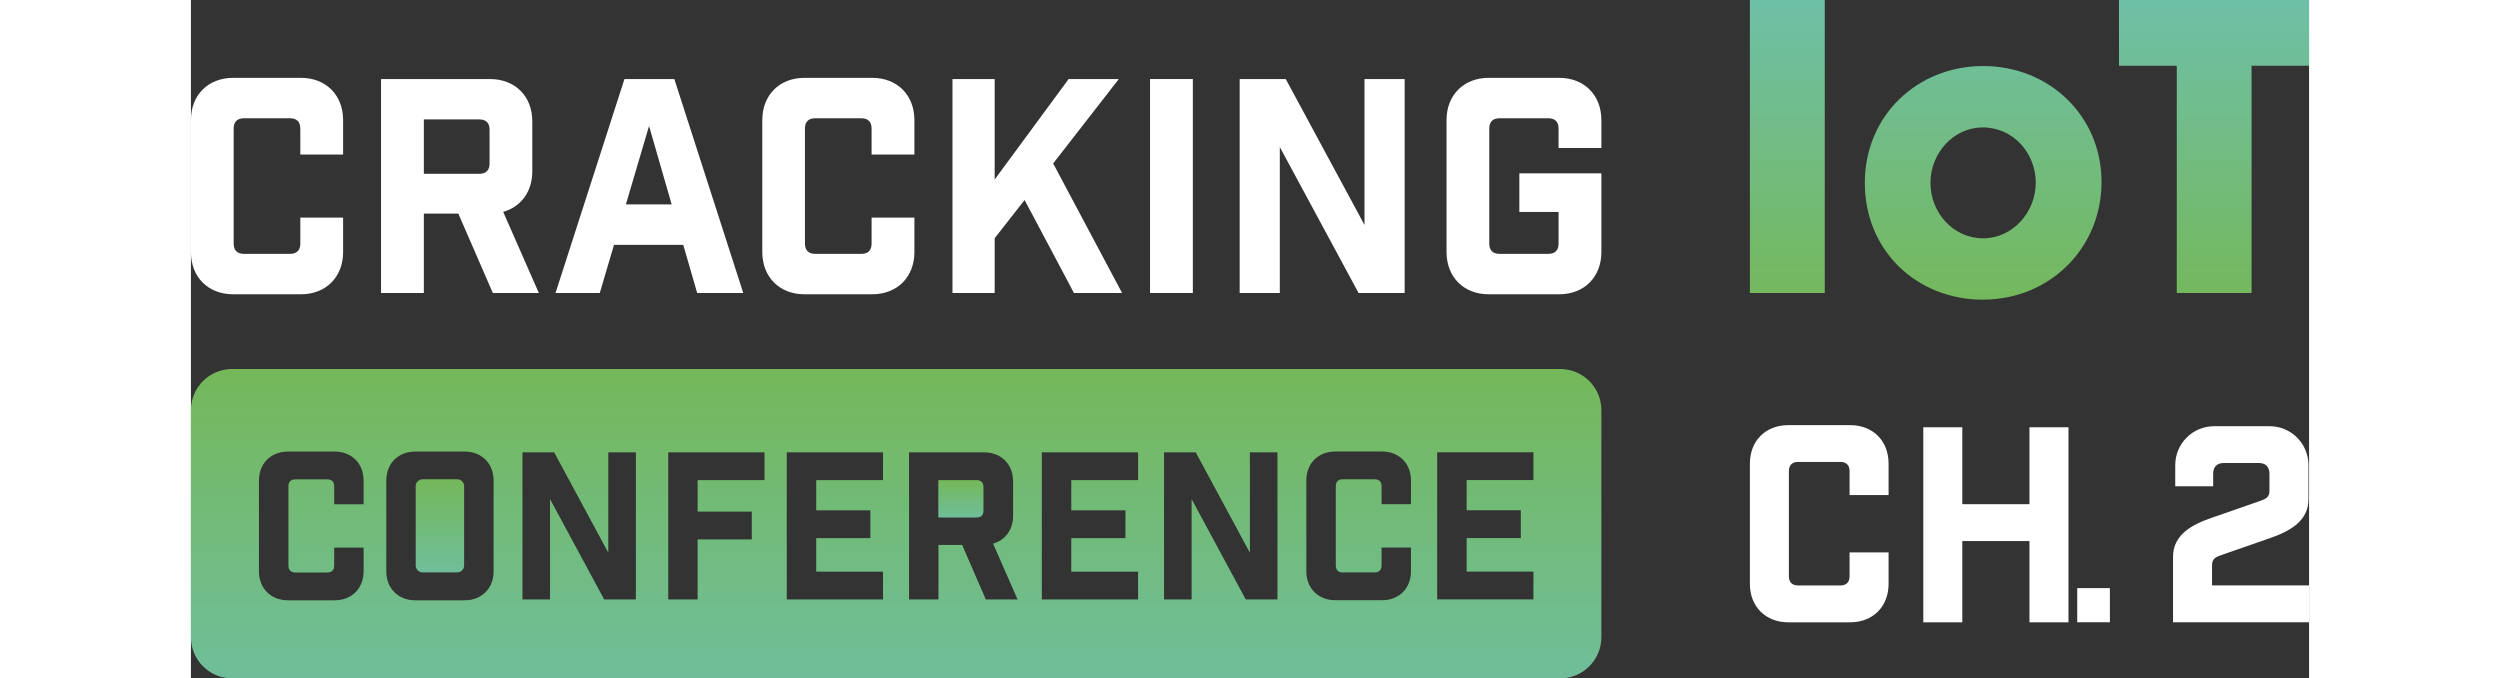
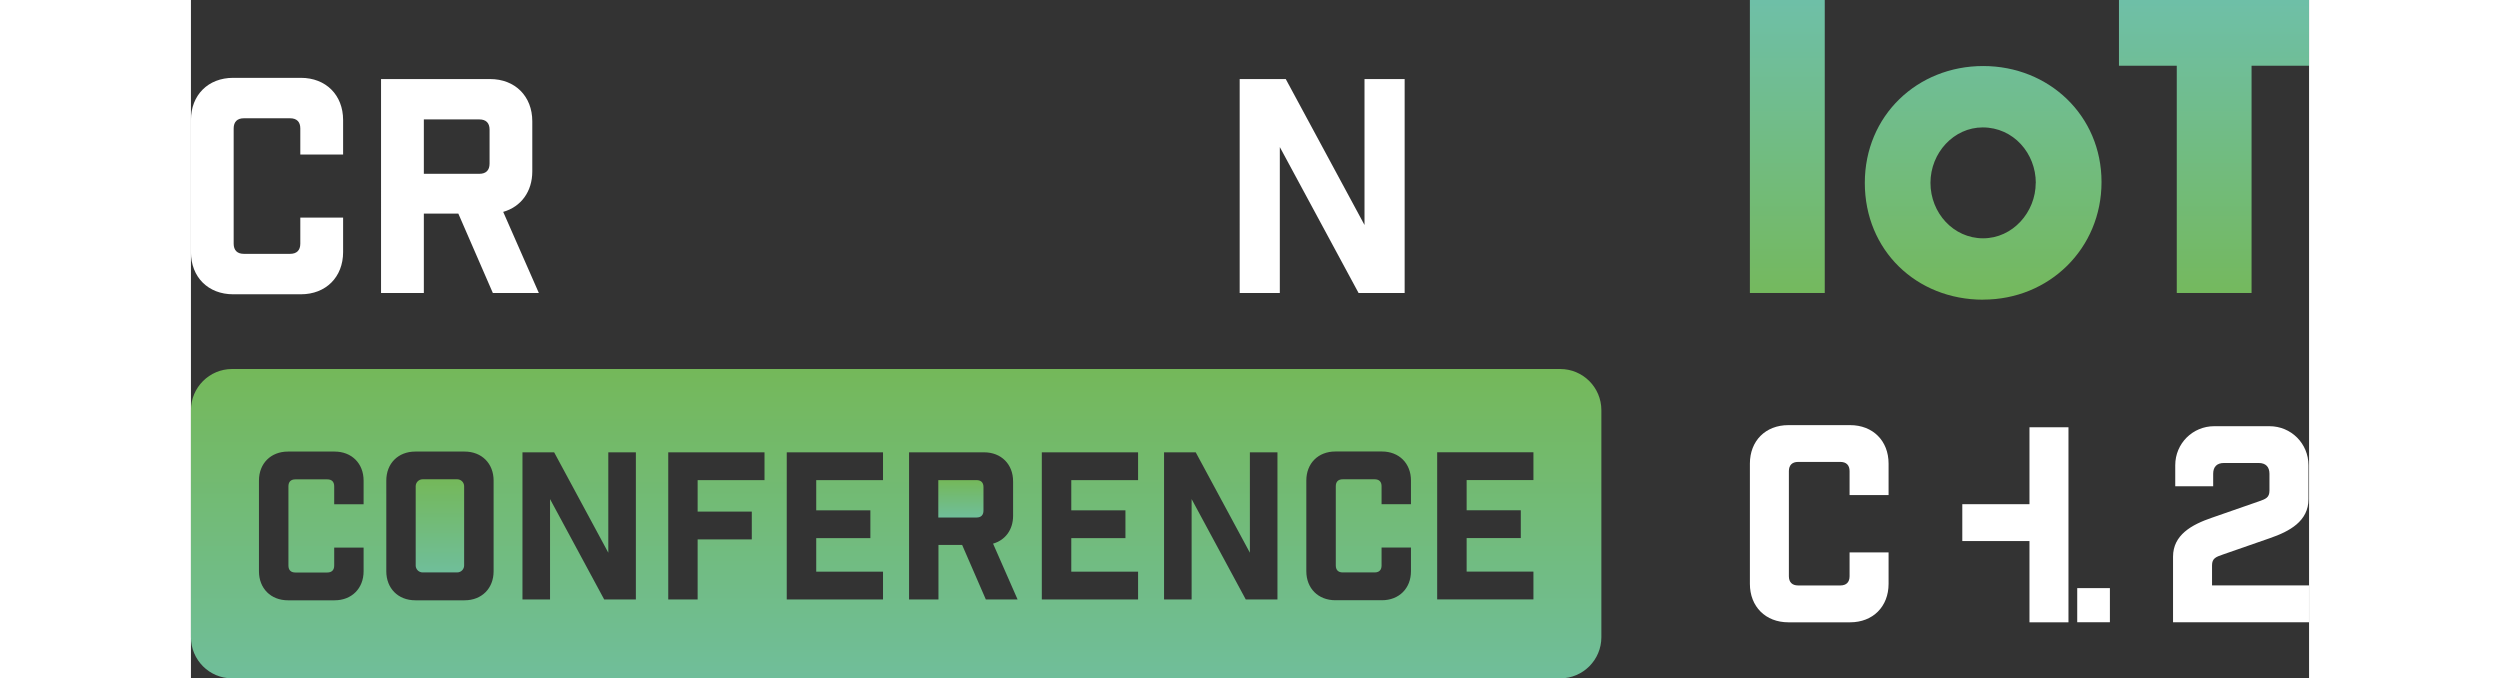
<svg xmlns="http://www.w3.org/2000/svg" xmlns:xlink="http://www.w3.org/1999/xlink" width="527" height="143" id="Layer_2" data-name="Layer 2" viewBox="0 0 278.11 89.07">
  <rect x="0" y="0" width="278.11" height="89.07" fill="#333333" stroke="none" />
  <defs>
    <style>
      .cls-1 {
        fill: #fff;
      }

      .cls-2 {
        fill: url(#Blue_Green_2-5);
      }

      .cls-3 {
        fill: url(#Blue_Green_2-4);
      }

      .cls-4 {
        fill: url(#Blue_Green_2-6);
      }

      .cls-5 {
        fill: url(#Blue_Green_2-3);
      }

      .cls-6 {
        fill: url(#Blue_Green_2);
      }

      .cls-7 {
        fill: url(#Blue_Green_2-2);
      }
    </style>
    <linearGradient id="Blue_Green_2" data-name="Blue Green 2" x1="209.61" y1="-9.61" x2="209.61" y2="52.49" gradientUnits="userSpaceOnUse">
      <stop offset="0" stop-color="#6dc1ba" />
      <stop offset="1" stop-color="#76b643" />
    </linearGradient>
    <linearGradient id="Blue_Green_2-2" data-name="Blue Green 2" x1="235.32" y1="-9.61" x2="235.32" y2="52.49" xlink:href="#Blue_Green_2" />
    <linearGradient id="Blue_Green_2-3" data-name="Blue Green 2" x1="265.63" y1="-9.61" x2="265.63" y2="52.49" xlink:href="#Blue_Green_2" />
    <linearGradient id="Blue_Green_2-4" data-name="Blue Green 2" x1="101.1" y1="70.4" x2="101.1" y2="61.31" xlink:href="#Blue_Green_2" />
    <linearGradient id="Blue_Green_2-5" data-name="Blue Green 2" x1="32.69" y1="81.27" x2="32.69" y2="58.61" xlink:href="#Blue_Green_2" />
    <linearGradient id="Blue_Green_2-6" data-name="Blue Green 2" x1="92.59" y1="109.31" x2="92.59" y2="34.1" xlink:href="#Blue_Green_2" />
  </defs>
  <g id="Layer_1-2" data-name="Layer 1">
    <g>
      <path class="cls-1" d="m14.36,16.86c0-.86-.47-1.33-1.33-1.33h-6.09c-.86,0-1.33.47-1.33,1.33v15.14c0,.86.47,1.33,1.33,1.33h6.09c.86,0,1.33-.47,1.33-1.33v-3.43h5.62v4.53c0,3.28-2.26,5.54-5.54,5.54H5.54c-3.28,0-5.54-2.26-5.54-5.54V15.76c0-3.28,2.26-5.54,5.54-5.54h8.9c3.28,0,5.54,2.26,5.54,5.54v4.53h-5.62v-3.43Z" />
      <path class="cls-1" d="m39.64,38.47l-4.53-10.42h-4.53v10.42h-5.62V10.38h14.32c3.28,0,5.54,2.26,5.54,5.54v6.59c0,2.65-1.48,4.64-3.82,5.31l4.68,10.65h-6.05Zm-.43-21.46c0-.86-.47-1.33-1.33-1.33h-7.3v7.14h7.3c.86,0,1.33-.47,1.33-1.33v-4.49Z" />
-       <path class="cls-1" d="m53.68,38.47h-5.81l9.05-28.09h6.55l9.05,28.09h-6.05l-1.83-6.32h-9.09l-1.87,6.32Zm3.43-11.63h6.01l-2.97-10.3-3.04,10.3Z" />
-       <path class="cls-1" d="m89.37,16.86c0-.86-.47-1.33-1.33-1.33h-6.09c-.86,0-1.33.47-1.33,1.33v15.14c0,.86.47,1.33,1.33,1.33h6.09c.86,0,1.33-.47,1.33-1.33v-3.43h5.62v4.53c0,3.28-2.26,5.54-5.54,5.54h-8.89c-3.28,0-5.54-2.26-5.54-5.54V15.76c0-3.28,2.26-5.54,5.54-5.54h8.89c3.28,0,5.54,2.26,5.54,5.54v4.53h-5.62v-3.43Z" />
-       <path class="cls-1" d="m105.53,31.29v7.18h-5.54V10.38h5.54v13.19l9.71-13.19h6.59l-8.62,11.08,9.05,17.01h-6.32l-6.48-12.21-3.94,5.03Z" />
-       <path class="cls-1" d="m125.93,10.38h5.62v28.09h-5.62V10.38Z" />
      <path class="cls-1" d="m159.36,10.38v28.09h-6.05l-10.34-19.16v19.16h-5.27V10.38h6.05l10.34,19.16V10.38h5.27Z" />
-       <path class="cls-1" d="m179.57,16.86c0-.86-.47-1.33-1.33-1.33h-6.44c-.86,0-1.33.47-1.33,1.33v15.14c0,.86.47,1.33,1.33,1.33h6.44c.86,0,1.33-.47,1.33-1.33v-4.17h-5.15v-5.07h10.77v10.34c0,3.28-2.26,5.54-5.54,5.54h-9.25c-3.28,0-5.54-2.26-5.54-5.54V15.76c0-3.28,2.26-5.54,5.54-5.54h9.25c3.28,0,5.54,2.26,5.54,5.54v3.67h-5.62v-2.58Z" />
      <path class="cls-6" d="m204.69,38.47V0h9.83v38.47h-9.83Z" />
      <path class="cls-7" d="m235.32,39.35c-8.79,0-15.54-6.5-15.54-15.34s6.91-15.34,15.54-15.34,15.54,6.5,15.54,15.23-6.86,15.44-15.54,15.44Zm6.91-15.34c0-3.85-2.91-7.28-6.97-7.28-3.79,0-6.86,3.33-6.86,7.28s3.02,7.28,6.91,7.28,6.91-3.43,6.91-7.28Z" />
      <path class="cls-5" d="m260.74,38.47V8.63h-7.59V0h24.95v8.63h-7.54v29.84h-9.82Z" />
      <g>
        <path class="cls-3" d="m103.15,63.04h-5.02v4.91h5.02c.59,0,.91-.32.91-.91v-3.09c0-.59-.32-.91-.91-.91Z" />
        <path class="cls-2" d="m30.42,62.93h4.54c.5,0,.91.41.91.91v10.41c0,.5-.41.91-.91.91h-4.54c-.5,0-.91-.41-.91-.91v-10.41c0-.5.41-.91.91-.91Z" />
        <path class="cls-4" d="m0,53.86v29.8C0,86.65,2.42,89.07,5.41,89.07h174.37c2.99,0,5.41-2.42,5.41-5.41v-29.8c0-2.99-2.42-5.41-5.41-5.41H5.41C2.42,48.45,0,50.87,0,53.86Zm22.67,12.35h-3.86v-2.36c0-.59-.32-.91-.91-.91h-4.19c-.59,0-.91.32-.91.91v10.41c0,.59.32.91.91.91h4.19c.59,0,.91-.32.91-.91v-2.36h3.86v3.11c0,2.25-1.56,3.81-3.81,3.81h-6.12c-2.25,0-3.81-1.56-3.81-3.81v-11.91c0-2.25,1.56-3.81,3.81-3.81h6.12c2.25,0,3.81,1.56,3.81,3.81v3.11Zm17.07,8.8c0,2.25-1.56,3.81-3.81,3.81h-6.47c-2.25,0-3.81-1.56-3.81-3.81v-11.91c0-2.25,1.56-3.81,3.81-3.81h6.47c2.25,0,3.81,1.56,3.81,3.81v11.91Zm18.68,3.7h-4.16l-7.11-13.18v13.18h-3.62v-19.32h4.16l7.11,13.18v-13.18h3.62v19.32Zm16.88-15.67h-8.77v4.13h7.11v3.65h-7.11v7.89h-3.86v-19.32h12.64v3.65Zm15.57,0h-8.77v3.97h7.11v3.65h-7.11v4.4h8.77v3.65h-12.64v-19.32h12.64v3.65Zm13.5,15.67l-3.11-7.16h-3.11v7.16h-3.86v-19.32h9.85c2.25,0,3.81,1.56,3.81,3.81v4.53c0,1.82-1.02,3.19-2.63,3.65l3.22,7.33h-4.16Zm19.99-15.67h-8.77v3.97h7.11v3.65h-7.11v4.4h8.77v3.65h-12.64v-19.32h12.64v3.65Zm18.3,15.67h-4.16l-7.11-13.18v13.18h-3.62v-19.32h4.16l7.11,13.18v-13.18h3.62v19.32Zm17.53-12.51h-3.86v-2.36c0-.59-.32-.91-.91-.91h-4.19c-.59,0-.91.32-.91.91v10.41c0,.59.32.91.91.91h4.19c.59,0,.91-.32.91-.91v-2.36h3.86v3.11c0,2.25-1.56,3.81-3.81,3.81h-6.12c-2.25,0-3.81-1.56-3.81-3.81v-11.91c0-2.25,1.56-3.81,3.81-3.81h6.12c2.25,0,3.81,1.56,3.81,3.81v3.11Zm16.08-3.17h-8.77v3.97h7.11v3.65h-7.11v4.4h8.77v3.65h-12.64v-19.32h12.64v3.65Z" />
      </g>
      <g>
        <path class="cls-1" d="m217.78,61.86c0-.78-.43-1.21-1.21-1.21h-5.55c-.78,0-1.21.43-1.21,1.21v13.8c0,.78.43,1.21,1.21,1.21h5.55c.78,0,1.21-.43,1.21-1.21v-3.13h5.12v4.13c0,2.99-2.06,5.05-5.05,5.05h-8.11c-2.99,0-5.05-2.06-5.05-5.05v-15.79c0-2.99,2.06-5.05,5.05-5.05h8.11c2.99,0,5.05,2.06,5.05,5.05v4.13h-5.12v-3.13Z" />
-         <path class="cls-1" d="m227.46,56.1h5.12v10.1h8.82v-10.1h5.12v25.61h-5.12v-10.67h-8.82v10.67h-5.12v-25.61Z" />
+         <path class="cls-1" d="m227.46,56.1h5.12v10.1h8.82v-10.1h5.12v25.61h-5.12v-10.67h-8.82v10.67v-25.61Z" />
        <path class="cls-1" d="m247.67,81.7v-4.48h4.29v4.48h-4.29Z" />
        <path class="cls-1" d="m265.52,63.85h-4.98v-2.77c0-2.84,2.28-5.12,5.12-5.12h7.25c2.85,0,5.12,2.28,5.12,5.12v4.48c0,2.84-2.42,4.2-5.12,5.12l-6.12,2.13c-.92.32-1.42.5-1.42,1.42v2.63h12.73v4.84h-17.85v-8.61c0-2.84,2.42-4.2,5.12-5.12l6.12-2.13c.92-.32,1.42-.5,1.42-1.42v-2.21c0-.92-.5-1.42-1.42-1.42h-4.55c-.93,0-1.42.5-1.42,1.42v1.64Z" />
      </g>
    </g>
  </g>
</svg>